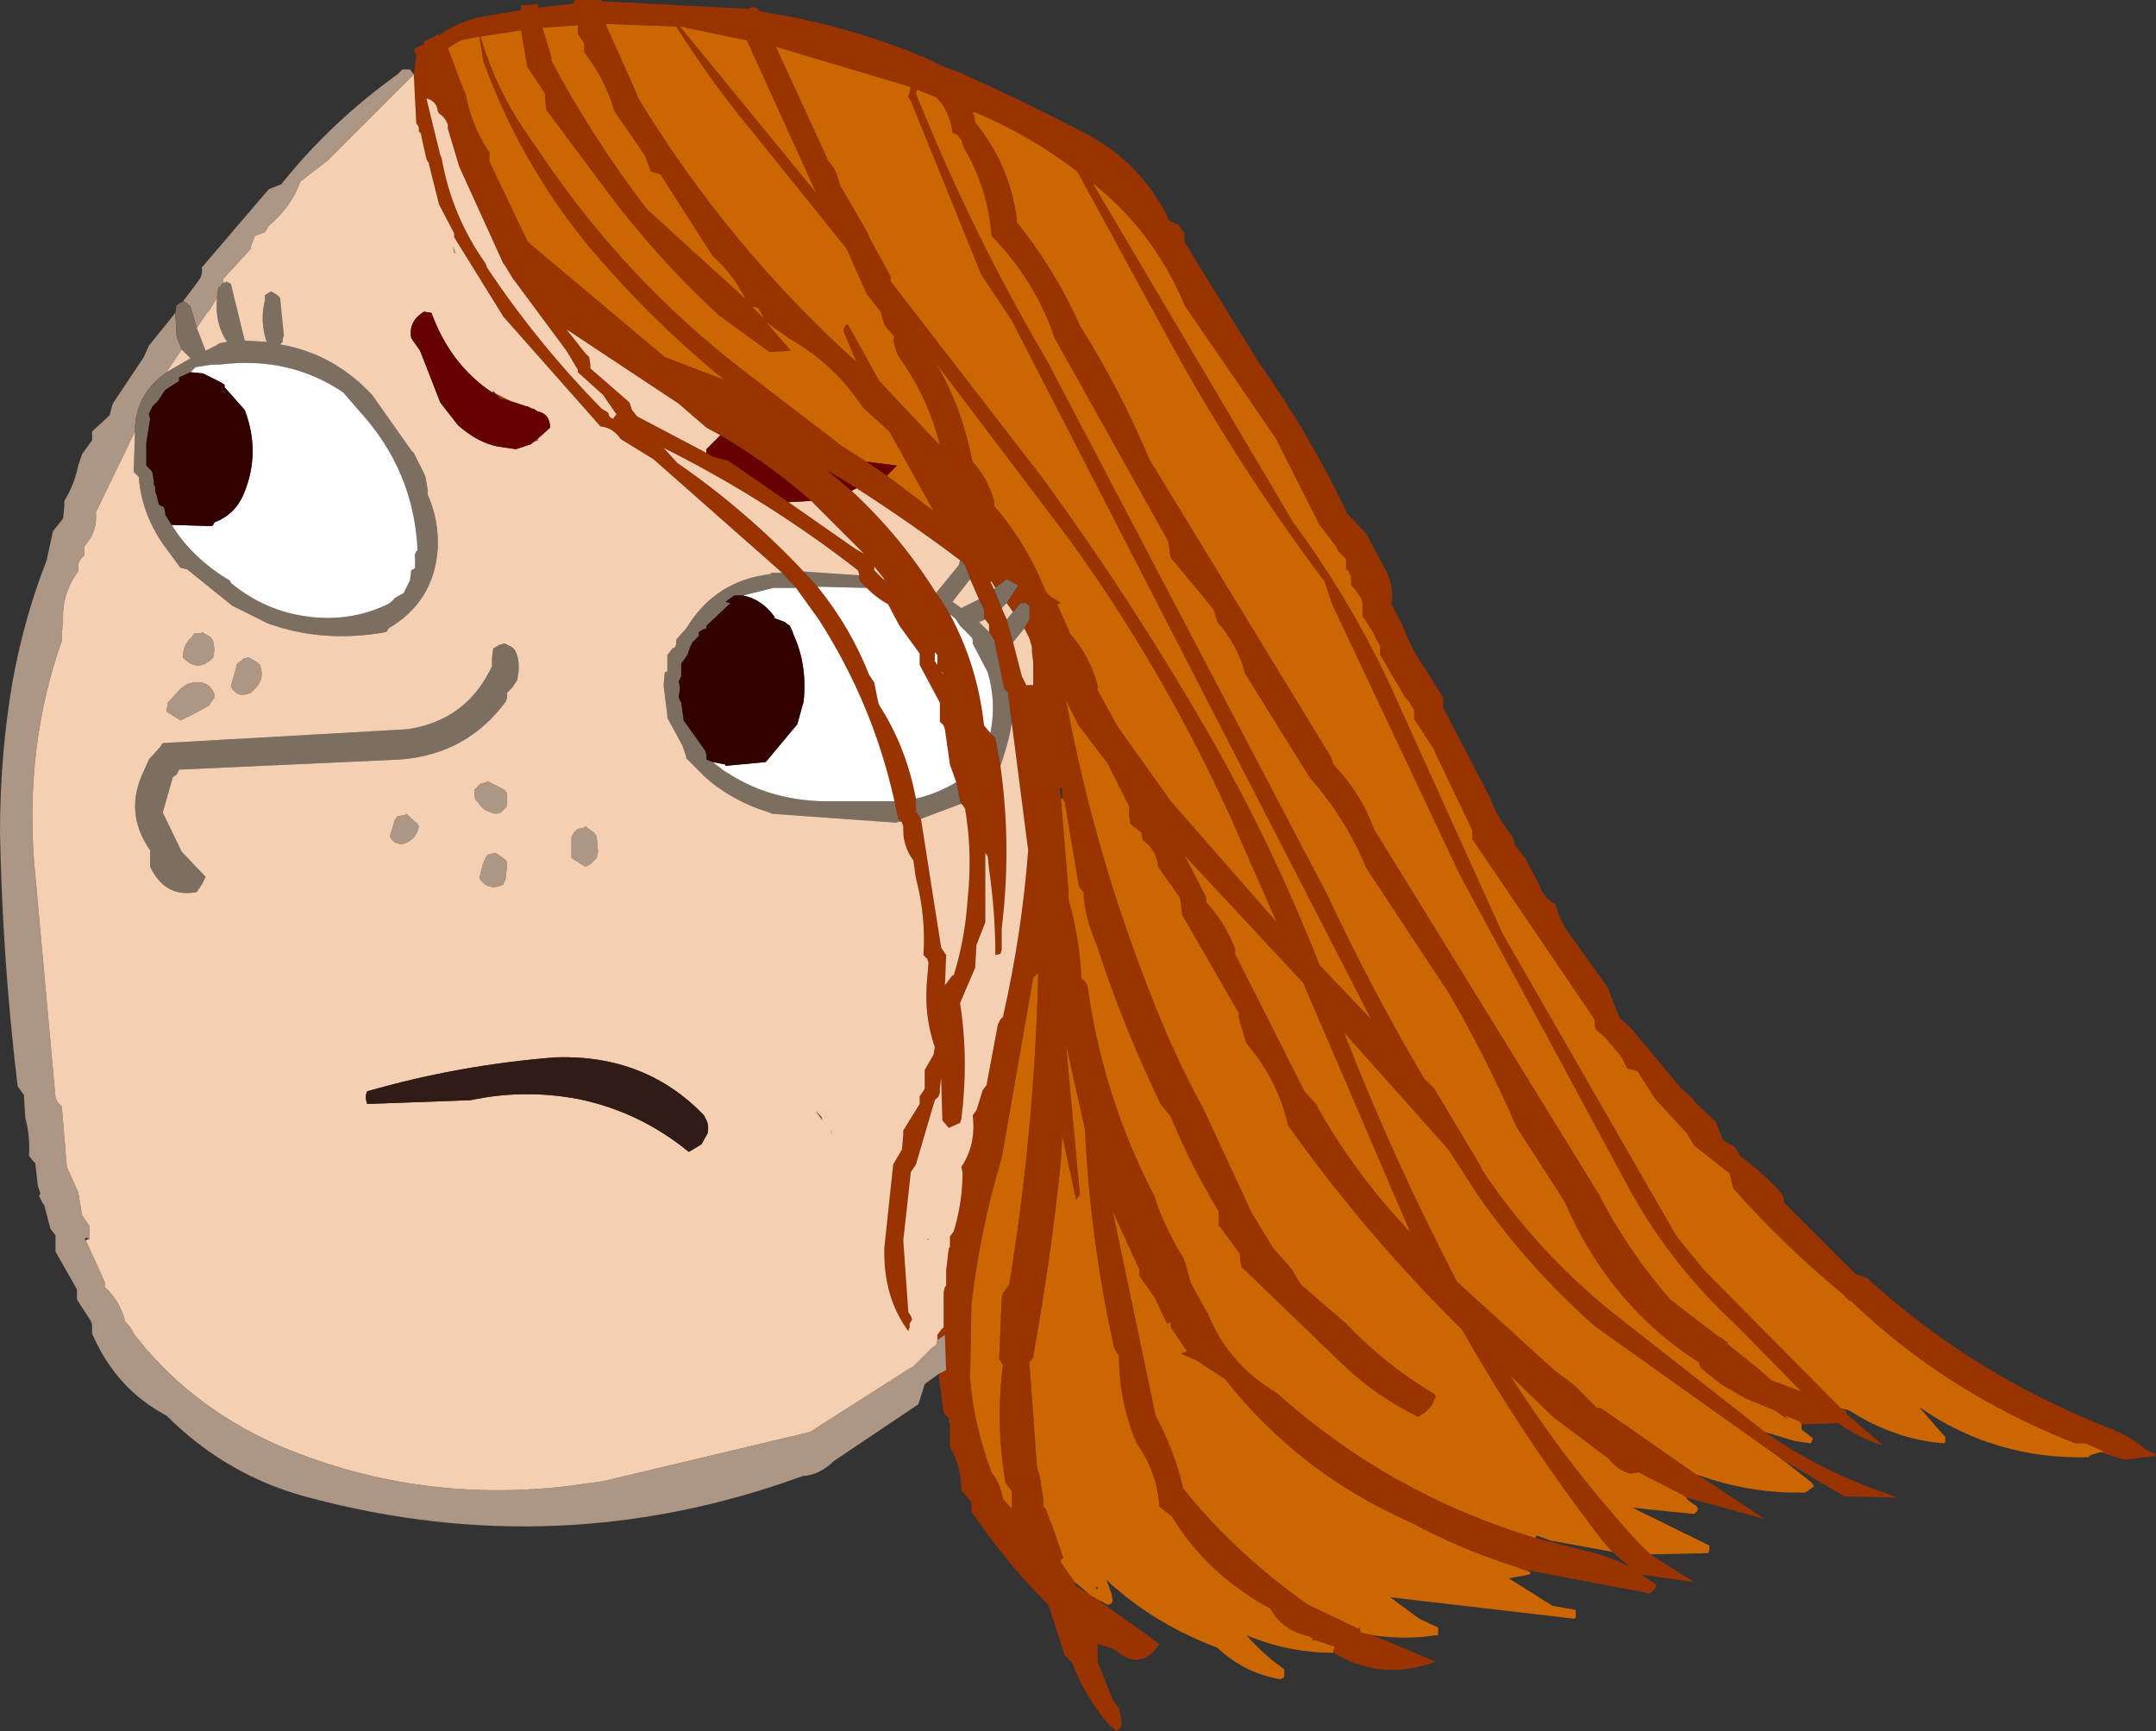
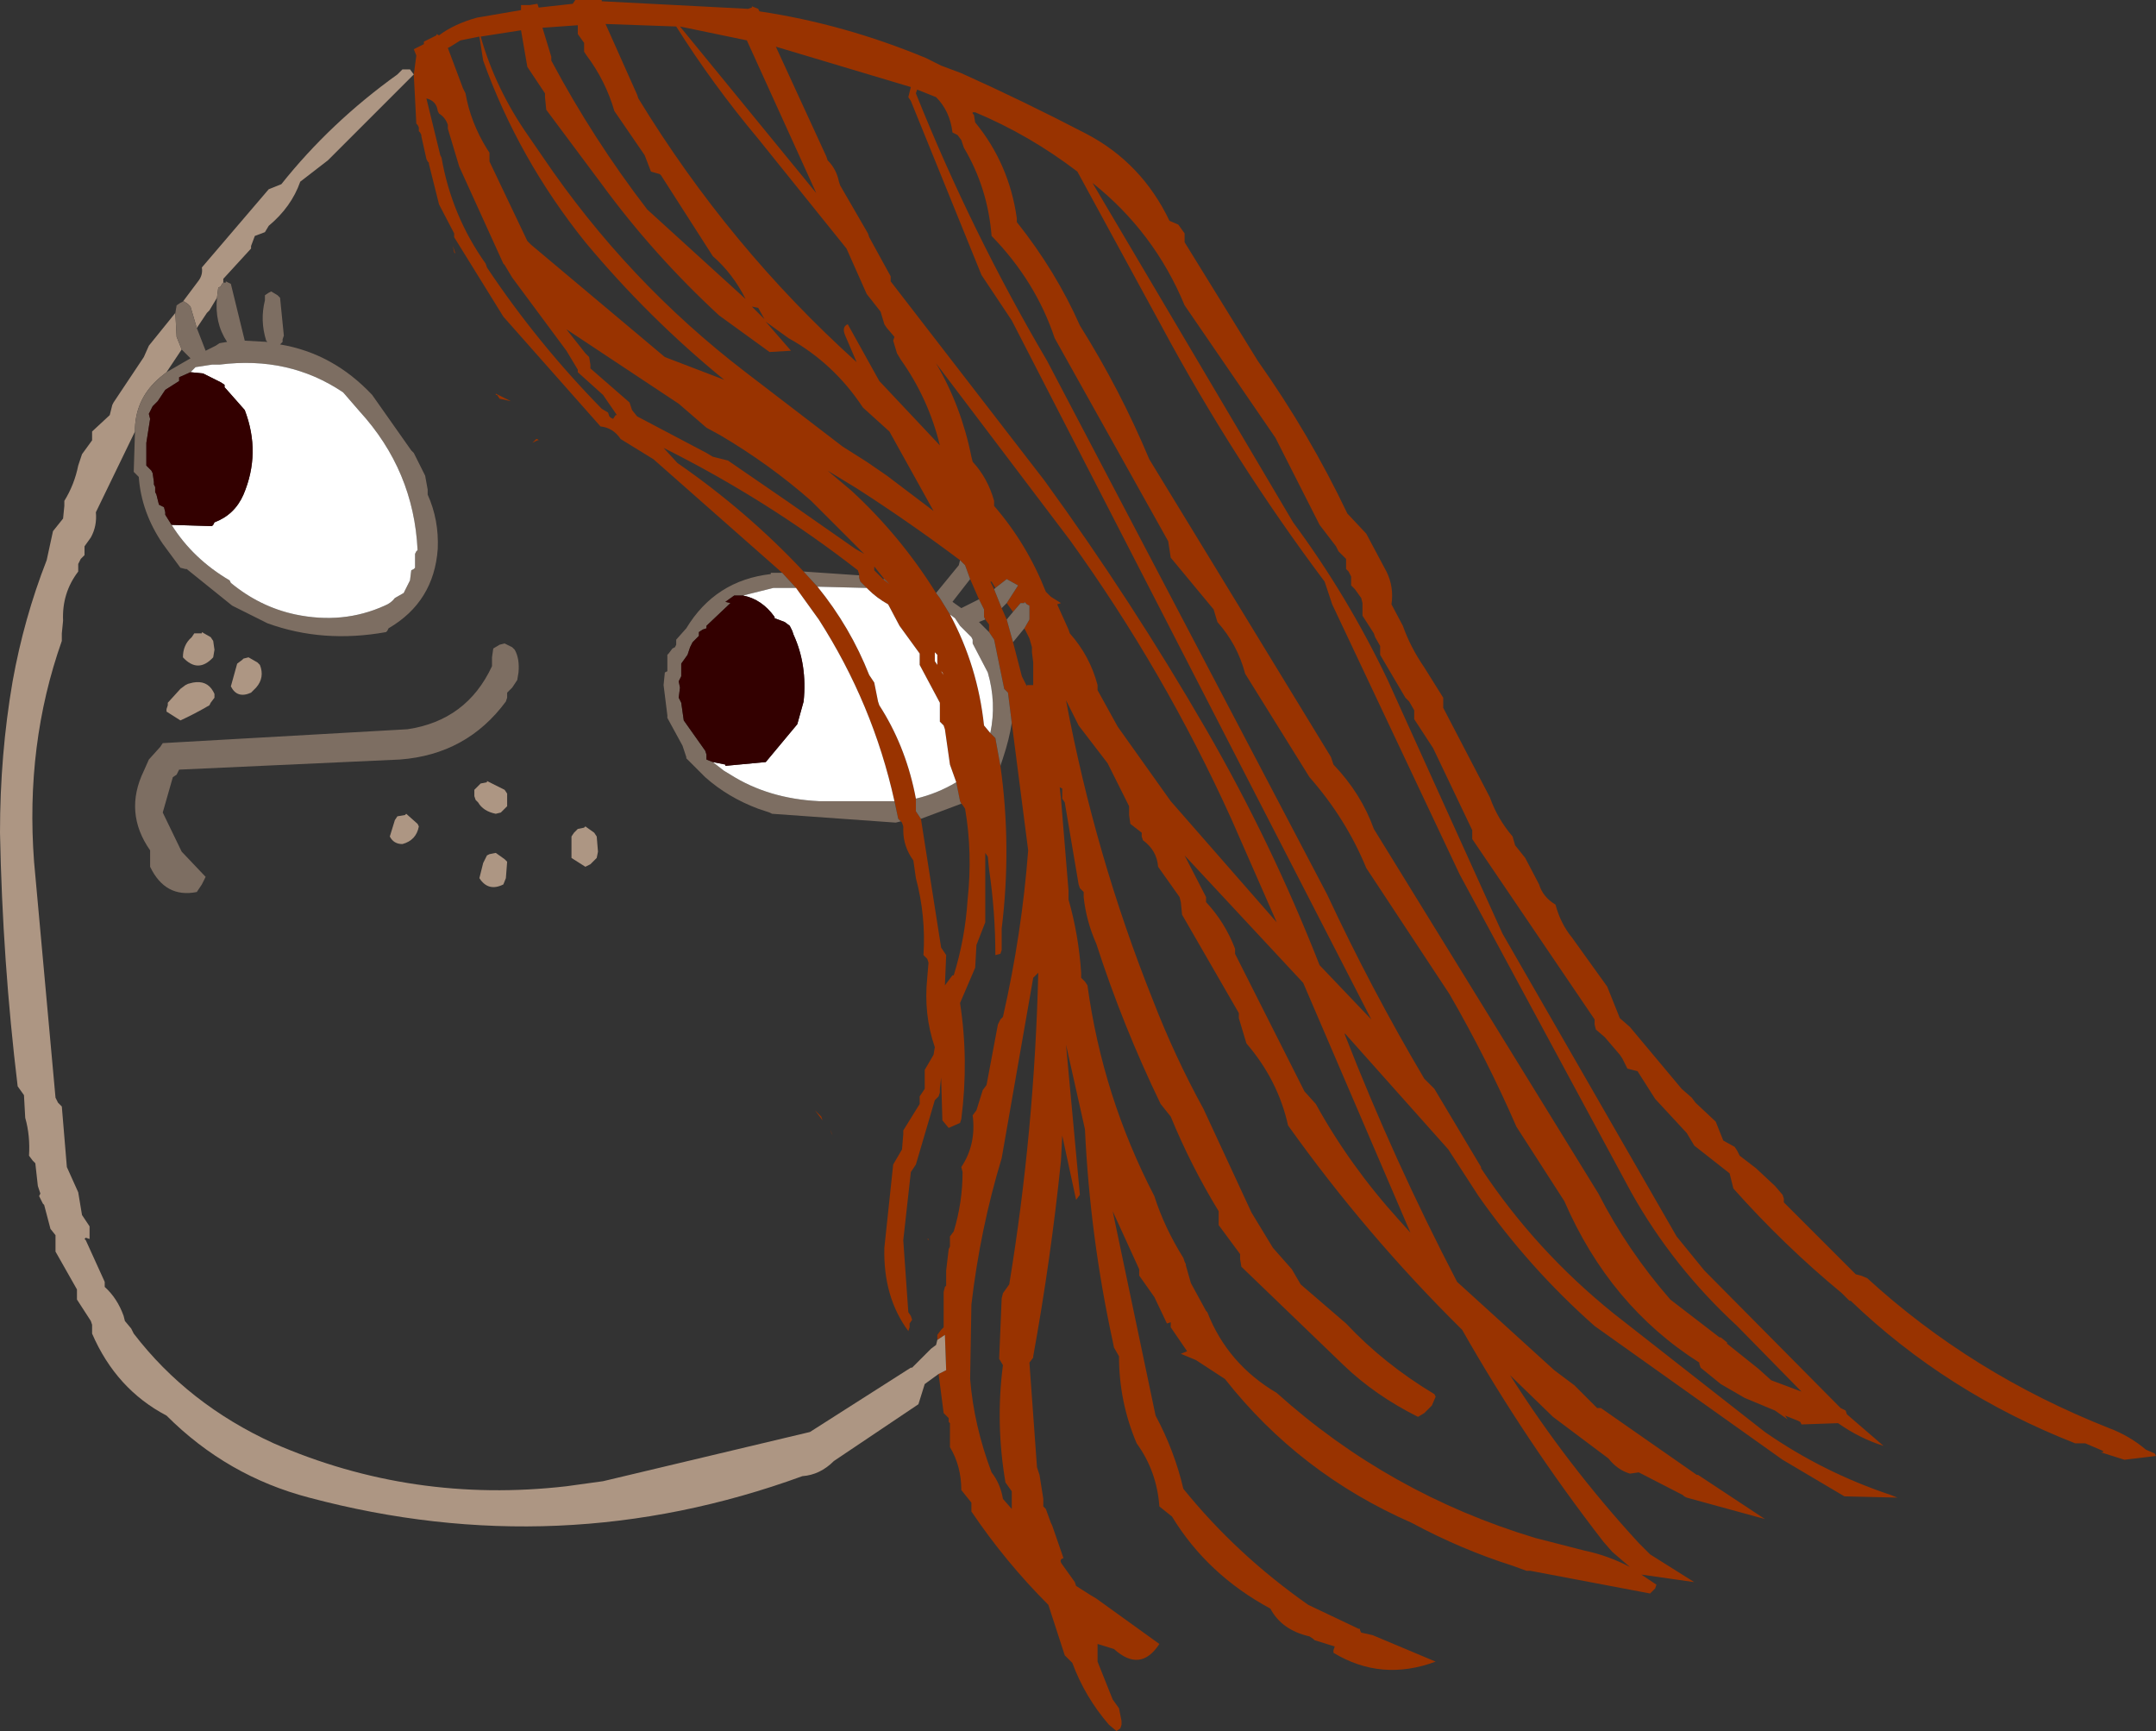
<svg xmlns="http://www.w3.org/2000/svg" height="68.6px" width="85.45px">
  <rect width="100%" height="100%" fill="#333333" stroke="none" />
  <g transform="matrix(1.0, 0.0, 0.0, 1.0, 42.7, 34.3)">
    <path d="M-26.3 -31.35 L-26.2 -32.1 -26.3 -32.35 -25.9 -32.55 -25.9 -32.65 -25.4 -32.9 -25.4 -32.95 -25.3 -32.9 Q-24.7 -33.35 -23.8 -33.6 L-22.05 -33.9 -22.05 -34.1 -21.7 -34.1 -21.4 -34.15 -21.35 -34.0 -20.0 -34.15 -19.9 -34.3 -18.85 -34.3 -18.85 -34.25 -13.05 -33.95 -12.9 -34.0 -12.9 -34.05 -12.65 -33.95 -12.6 -33.85 Q-9.25 -33.35 -6.0 -32.0 L-5.4 -31.7 -4.6 -31.4 Q-2.15 -30.3 0.35 -29.0 2.55 -27.85 3.65 -25.55 L4.0 -25.4 4.25 -25.05 4.25 -24.7 7.15 -20.0 Q9.2 -17.1 10.7 -13.95 L11.45 -13.15 12.25 -11.65 Q12.55 -11.05 12.45 -10.35 L12.9 -9.5 Q13.2 -8.65 13.75 -7.85 L14.5 -6.65 14.5 -6.25 16.35 -2.7 Q16.65 -1.85 17.25 -1.15 L17.35 -0.8 17.75 -0.3 18.3 0.75 Q18.45 1.25 18.95 1.55 19.15 2.3 19.6 2.85 L21.0 4.8 21.5 6.05 21.9 6.4 23.95 8.85 24.35 9.2 24.5 9.4 25.3 10.15 25.6 10.9 26.05 11.15 26.15 11.3 26.25 11.5 26.9 12.0 27.65 12.7 27.95 13.05 28.0 13.2 28.0 13.35 30.85 16.2 31.05 16.25 31.3 16.35 Q35.45 20.15 40.9 22.3 41.7 22.6 42.35 23.15 L42.7 23.3 42.75 23.4 41.5 23.55 40.55 23.25 40.65 23.25 40.65 23.2 39.95 22.9 39.55 22.9 Q34.45 20.9 30.65 17.25 L30.6 17.25 30.3 16.95 Q28.0 15.05 26.0 12.8 L25.85 12.2 24.45 11.1 24.15 10.6 22.9 9.25 22.2 8.15 21.8 8.05 21.6 7.65 21.5 7.5 20.9 6.8 20.55 6.5 20.5 6.3 20.5 6.1 15.65 -1.05 15.65 -1.4 14.1 -4.65 13.35 -5.8 13.35 -6.15 13.15 -6.5 13.0 -6.65 12.0 -8.35 12.0 -8.7 11.8 -9.05 11.75 -9.2 11.3 -9.9 11.3 -10.4 11.25 -10.6 11.0 -10.95 10.85 -11.1 10.85 -11.45 10.75 -11.65 10.65 -11.75 10.65 -12.15 10.35 -12.45 10.25 -12.65 9.6 -13.5 7.85 -16.95 4.25 -22.2 Q3.05 -25.1 0.6 -27.05 L8.55 -13.6 Q10.7 -10.7 12.3 -7.35 L16.85 2.7 23.75 14.7 24.85 16.05 30.25 21.5 30.45 21.6 30.5 21.75 31.95 23.0 Q31.0 22.7 30.15 22.1 L28.7 22.15 28.65 22.05 28.55 22.0 28.05 21.8 28.15 21.95 27.65 21.6 26.45 21.1 25.5 20.55 24.7 19.9 24.65 19.75 24.65 19.7 Q21.1 17.45 19.3 13.3 L17.4 10.35 Q16.25 7.7 14.75 5.1 L11.45 0.1 Q10.65 -1.85 9.2 -3.5 L6.65 -7.6 Q6.35 -8.75 5.55 -9.65 L5.4 -10.15 3.7 -12.2 3.6 -12.85 -0.9 -20.9 Q-1.65 -23.15 -3.4 -24.95 -3.55 -26.85 -4.5 -28.45 L-4.6 -28.75 -4.75 -28.95 -4.95 -29.05 Q-5.05 -29.9 -5.6 -30.45 L-6.35 -30.75 -6.4 -30.6 Q-4.2 -25.1 -1.2 -20.0 L9.9 1.15 Q11.65 4.9 13.75 8.45 L14.15 8.85 16.0 11.95 16.0 12.0 Q18.15 15.25 21.25 17.75 L27.25 22.45 Q29.55 24.05 32.25 24.95 L32.5 25.05 30.4 25.0 27.95 23.55 20.5 18.25 Q17.9 15.95 15.9 13.1 L14.7 11.25 10.6 6.65 10.6 6.7 Q12.55 11.7 15.05 16.5 L18.9 20.0 19.7 20.6 20.6 21.5 20.75 21.5 24.55 24.15 24.6 24.15 27.25 25.9 24.15 25.05 24.05 25.0 24.0 24.95 22.25 24.05 21.9 24.1 Q21.4 23.95 21.05 23.5 L18.85 21.85 17.15 20.2 Q19.4 23.75 22.25 26.85 L22.7 27.3 24.45 28.4 22.35 28.1 22.95 28.5 22.9 28.65 22.7 28.85 17.95 27.95 17.8 27.95 17.25 27.75 Q15.2 27.1 13.25 26.05 8.8 24.1 5.85 20.35 L4.7 19.6 4.1 19.35 4.35 19.25 3.7 18.3 3.7 18.1 3.55 18.15 3.05 17.1 2.45 16.25 2.45 16.0 1.4 13.7 3.1 21.8 Q3.85 23.2 4.2 24.7 6.3 27.3 9.15 29.3 L11.15 30.25 11.2 30.25 11.2 30.3 11.25 30.4 11.7 30.5 14.2 31.55 Q12.05 32.35 10.15 31.2 L10.15 31.1 10.2 30.95 9.4 30.7 9.35 30.65 9.2 30.55 Q8.1 30.3 7.65 29.45 5.15 28.1 3.75 25.8 L3.25 25.4 Q3.15 24.0 2.35 22.9 1.65 21.25 1.65 19.45 L1.45 19.1 1.4 18.85 Q0.5 14.7 0.3 10.45 L-0.45 7.1 0.1 13.05 -0.05 13.25 -0.6 10.7 -0.65 11.7 Q-1.05 15.6 -1.75 19.45 L-1.75 19.5 -1.9 19.7 -1.6 23.85 -1.5 24.15 -1.35 25.1 -1.35 25.4 -1.25 25.5 -1.05 26.05 -1.0 26.15 -0.55 27.45 Q-0.75 27.5 -0.6 27.7 L-0.1 28.4 -0.05 28.55 0.5 28.9 0.75 29.05 3.25 30.85 Q2.5 32.0 1.45 31.05 L0.8 30.85 0.8 31.55 1.4 33.05 1.65 33.4 1.75 33.9 1.75 34.05 1.7 34.2 1.55 34.3 1.25 34.05 Q0.3 32.95 -0.2 31.6 L-0.5 31.3 -1.15 29.3 Q-2.85 27.6 -4.2 25.6 L-4.2 25.25 -4.6 24.75 Q-4.6 23.8 -5.05 23.05 L-5.05 22.1 -5.1 22.05 -5.1 21.9 -5.3 21.7 -5.5 20.15 -5.2 20.0 -5.25 18.6 -5.55 18.8 -5.55 18.6 -5.4 18.4 -5.3 18.3 -5.3 16.9 -5.25 16.7 -5.2 16.65 -5.2 16.05 -5.1 15.2 -5.05 15.1 -5.05 14.7 -4.9 14.5 Q-4.55 13.35 -4.55 12.15 L-4.6 11.95 Q-4.0 11.05 -4.15 9.9 L-4.0 9.7 -3.75 8.9 -3.6 8.7 -3.15 6.3 -3.05 6.1 -2.95 6.0 Q-2.2 2.7 -1.95 -0.6 L-2.6 -5.65 -2.75 -6.85 -2.9 -7.0 -3.3 -8.95 -3.5 -9.25 -3.5 -9.55 -3.65 -9.75 -3.7 -9.85 -3.7 -10.15 -3.9 -10.55 -4.25 -11.35 -4.45 -11.9 -4.65 -12.1 Q-6.65 -13.6 -8.75 -14.95 L-9.9 -15.65 -8.95 -14.85 Q-7.0 -13.05 -5.6 -10.8 L-5.45 -10.6 -5.05 -9.95 Q-3.95 -7.9 -3.7 -5.55 L-3.45 -5.25 -3.25 -5.05 -3.05 -3.95 Q-2.6 -0.75 -3.0 2.5 L-3.0 3.35 -3.05 3.5 -3.25 3.55 Q-3.25 1.85 -3.5 0.15 L-3.55 -0.35 -3.65 -0.5 -3.65 2.25 -4.0 3.15 -4.05 4.05 -4.65 5.45 Q-4.3 7.7 -4.6 10.05 L-4.65 10.2 -5.1 10.4 -5.35 10.1 -5.4 8.4 -5.45 8.85 -5.45 9.0 -5.5 9.15 -5.65 9.3 -6.4 11.85 -6.6 12.15 -6.9 14.85 -6.7 17.7 -6.6 17.85 -6.55 18.0 -6.65 18.15 -6.65 18.3 -6.7 18.45 Q-7.7 17.1 -7.65 15.15 L-7.3 11.85 -6.95 11.25 -6.9 10.65 -6.9 10.5 -6.25 9.45 -6.25 9.15 -6.05 8.85 -6.05 8.1 -5.7 7.5 -5.65 7.2 Q-6.1 5.9 -5.95 4.45 L-5.9 3.85 -5.95 3.7 -6.1 3.55 Q-6.0 2.0 -6.4 0.5 L-6.5 -0.2 Q-6.9 -0.75 -6.9 -1.4 L-6.9 -1.55 -6.95 -1.7 -7.0 -1.75 -7.1 -1.85 -7.25 -2.55 Q-8.1 -6.4 -10.25 -9.75 L-11.15 -11.0 -11.7 -11.6 -16.8 -16.1 -18.1 -16.9 Q-18.4 -17.35 -18.9 -17.4 L-22.75 -21.75 -24.7 -24.9 -24.7 -25.05 -25.3 -26.2 -25.7 -27.8 -25.7 -27.85 -25.75 -27.9 -25.8 -28.0 -26.0 -28.9 -26.0 -28.95 -26.05 -29.05 -26.1 -29.1 -26.1 -29.25 -26.15 -29.35 -26.2 -29.4 -26.3 -31.35 M25.75 18.95 L27.0 19.95 27.5 20.4 28.7 20.85 26.15 18.25 Q23.6 15.9 21.95 12.95 L15.15 0.35 10.1 -10.35 9.8 -11.25 Q6.2 -16.05 3.35 -21.35 L0.0 -27.5 Q-1.9 -28.95 -4.05 -29.85 L-4.15 -29.85 -4.15 -29.8 -4.1 -29.75 -4.05 -29.45 Q-2.7 -27.8 -2.4 -25.65 L-2.4 -25.5 Q-0.85 -23.55 0.1 -21.4 1.7 -18.85 2.85 -16.1 L10.05 -4.3 10.15 -4.0 Q11.25 -2.85 11.75 -1.45 L20.65 13.0 Q21.8 15.25 23.5 17.2 L25.45 18.7 25.5 18.7 25.75 18.9 25.75 18.95 M0.8 -6.95 L1.6 -5.5 3.7 -2.55 7.9 2.25 6.1 -1.85 Q3.45 -7.7 -0.3 -12.9 L-5.6 -19.9 Q-4.6 -18.2 -4.2 -16.2 L-4.15 -16.0 Q-3.55 -15.35 -3.3 -14.45 L-3.3 -14.25 Q-2.0 -12.75 -1.25 -10.85 L-1.05 -10.65 -0.65 -10.4 -0.8 -10.35 -0.35 -9.35 -0.3 -9.2 Q0.5 -8.3 0.8 -7.15 L0.8 -6.95 M21.2 27.2 L20.85 26.8 Q17.75 22.8 15.25 18.4 11.45 14.65 8.35 10.3 7.95 8.5 6.7 7.05 L6.4 6.05 6.4 5.85 4.15 1.95 4.1 1.45 4.05 1.25 3.2 0.05 Q3.15 -0.6 2.6 -1.0 L2.55 -1.15 2.55 -1.3 2.1 -1.65 2.05 -2.0 2.05 -2.35 1.2 -4.05 0.05 -5.55 -0.45 -6.55 Q0.7 -0.4 3.0 5.35 3.85 7.55 5.0 9.65 L6.9 13.75 7.75 15.15 8.5 16.0 8.85 16.6 10.65 18.15 Q12.15 19.75 14.15 20.95 L14.2 21.05 14.05 21.4 13.75 21.7 13.5 21.85 Q11.8 21.0 10.55 19.8 L6.5 15.9 6.45 15.6 6.45 15.4 5.6 14.25 5.6 13.7 Q4.5 11.9 3.7 9.95 L3.3 9.45 Q1.8 6.35 0.75 3.1 0.35 2.2 0.25 1.25 L0.25 1.05 0.1 0.9 0.05 0.75 -0.5 -2.5 -0.6 -2.65 -0.6 -3.05 -0.7 -3.1 -0.65 -2.65 -0.35 1.0 -0.35 1.35 Q0.05 2.75 0.15 4.25 L0.15 4.45 0.3 4.6 0.4 4.75 Q1.0 9.15 3.05 13.1 3.45 14.35 4.2 15.55 L4.25 15.7 4.3 15.8 4.3 15.85 4.5 16.55 5.1 17.65 5.15 17.7 Q5.95 19.75 7.9 20.9 12.35 24.9 18.15 26.65 L20.1 27.15 Q21.05 27.35 21.9 27.8 L21.2 27.2 M-19.55 -32.6 L-19.8 -32.95 -19.8 -33.3 -21.2 -33.2 -20.85 -32.05 -20.85 -31.9 Q-19.2 -28.8 -17.05 -26.0 L-13.15 -22.45 Q-13.65 -23.45 -14.45 -24.15 L-16.5 -27.35 -16.55 -27.4 -16.9 -27.5 -17.15 -28.15 -18.35 -29.9 Q-18.7 -31.1 -19.45 -32.1 L-19.55 -32.25 -19.55 -32.6 M-18.7 -33.35 L-17.45 -30.55 -17.4 -30.4 Q-13.8 -24.5 -8.75 -19.95 L-9.2 -21.0 Q-9.35 -21.35 -9.1 -21.45 L-7.85 -19.2 -5.45 -16.65 Q-5.9 -18.5 -7.0 -20.05 L-7.15 -20.3 -7.3 -20.8 -7.25 -20.95 -7.55 -21.3 -7.65 -21.45 -7.8 -21.95 -8.35 -22.65 -9.15 -24.45 -12.65 -28.8 Q-14.45 -30.95 -15.9 -33.25 L-18.7 -33.35 M-15.75 -33.25 L-10.35 -26.65 -13.1 -32.7 -15.75 -33.25 M-6.6 -30.85 L-11.95 -32.45 -9.95 -28.1 -9.9 -27.95 Q-9.55 -27.6 -9.45 -27.1 L-9.4 -26.95 -8.3 -25.05 -8.25 -24.9 -7.4 -23.35 -7.4 -23.15 -1.3 -15.25 Q2.15 -10.5 5.1 -5.4 7.7 -0.9 9.6 3.95 L11.65 6.1 -2.6 -21.6 -3.8 -23.4 -6.6 -30.3 -6.7 -30.45 -6.6 -30.85 M-24.95 -32.4 L-24.35 -30.8 -24.25 -30.6 Q-24.05 -29.45 -23.4 -28.4 L-23.3 -28.25 -23.3 -27.9 -21.8 -24.75 -21.65 -24.6 -16.35 -20.15 -14.0 -19.25 Q-17.0 -21.7 -19.5 -24.7 -22.15 -28.0 -23.55 -31.9 L-23.7 -32.85 -24.45 -32.7 -24.85 -32.45 -24.95 -32.4 M-7.55 -15.45 L-5.7 -14.05 -7.45 -17.2 -8.5 -18.15 Q-9.65 -19.9 -11.45 -20.9 L-12.35 -21.55 -11.35 -20.4 -12.2 -20.35 -14.2 -21.8 Q-16.8 -24.2 -18.85 -27.0 L-21.05 -29.95 -21.1 -30.45 -21.1 -30.6 -21.8 -31.65 -22.05 -33.1 -23.65 -32.85 Q-23.05 -30.75 -21.75 -28.9 L-21.2 -28.1 Q-17.85 -23.15 -13.15 -19.55 L-9.3 -16.6 -8.35 -16.0 -7.55 -15.45 M-25.35 -29.9 Q-25.4 -30.3 -25.8 -30.4 L-25.25 -28.15 -25.2 -28.05 Q-24.8 -25.75 -23.45 -23.85 L-23.4 -23.7 Q-21.4 -20.7 -18.85 -18.1 L-18.6 -17.95 -18.55 -17.8 -18.5 -17.75 -18.4 -17.7 -18.3 -17.85 -18.25 -17.85 -18.8 -18.65 -19.8 -19.55 -19.8 -19.65 -20.25 -20.4 -22.4 -23.3 -22.7 -23.8 -22.75 -23.85 -24.5 -27.7 -24.95 -29.2 -24.95 -29.35 Q-25.05 -29.65 -25.3 -29.8 L-25.35 -29.9 M-24.7 -24.3 L-24.75 -24.55 -24.65 -24.25 -24.7 -24.3 M-23.05 -18.65 L-23.05 -18.7 -22.45 -18.4 -22.9 -18.5 -23.0 -18.65 -23.05 -18.65 M-21.4 -16.9 L-21.35 -16.85 -21.4 -16.85 -21.6 -16.75 -21.45 -16.9 -21.4 -16.9 M-12.65 -22.1 L-12.9 -22.15 -12.4 -21.65 -12.65 -22.1 M-14.15 -17.05 L-14.7 -17.35 -15.8 -18.3 -20.25 -21.25 -19.5 -20.3 -19.35 -20.15 -19.3 -19.85 -19.3 -19.7 -17.75 -18.35 -17.65 -18.05 -17.45 -17.8 -14.7 -16.35 -14.45 -16.2 -13.85 -16.05 -11.45 -14.4 -8.8 -12.55 -8.45 -12.35 -10.55 -14.45 Q-12.2 -15.9 -14.15 -17.05 M-8.65 -11.5 L-8.65 -11.55 -8.7 -11.7 Q-12.3 -14.5 -16.4 -16.55 L-15.85 -15.95 Q-13.1 -14.05 -10.85 -11.65 L-10.3 -11.05 Q-9.0 -9.45 -8.25 -7.55 L-8.05 -7.25 -7.9 -6.5 -7.85 -6.35 Q-6.85 -4.8 -6.45 -2.9 L-6.4 -2.65 -6.4 -2.15 -6.2 -1.85 -5.4 3.25 -5.2 3.55 -5.25 4.75 -4.95 4.35 -4.9 4.35 Q-4.45 2.9 -4.35 1.35 -4.15 -0.5 -4.45 -2.25 L-4.55 -2.4 -4.6 -2.45 -4.65 -2.55 -4.8 -3.3 -5.05 -4.0 -5.25 -5.4 -5.3 -5.55 -5.45 -5.7 -5.45 -6.45 -6.25 -7.95 -6.25 -8.4 -7.05 -9.5 -7.5 -10.35 Q-7.95 -10.6 -8.3 -10.95 L-8.35 -11.0 -8.6 -11.25 -8.65 -11.4 -8.65 -11.5 M-2.1 -9.4 L-1.9 -9.75 -1.9 -10.3 -2.0 -10.35 -2.1 -10.45 -2.1 -10.4 -2.25 -10.4 -2.55 -10.05 -2.8 -10.4 -2.35 -11.1 -2.8 -11.35 -3.25 -11.0 -3.4 -11.25 -3.45 -11.25 -3.3 -10.95 -3.0 -10.2 -2.8 -9.75 -2.55 -8.85 -2.2 -7.5 -2.0 -7.1 -2.0 -7.15 -1.75 -7.15 -1.75 -8.05 -1.8 -8.45 -1.8 -8.65 -1.9 -9.0 -2.1 -9.4 M-7.65 -11.35 L-8.05 -11.85 -8.05 -11.7 -7.7 -11.35 -7.45 -11.15 -7.65 -11.35 M-5.55 -8.35 L-5.65 -8.45 -5.65 -8.1 -5.55 -7.95 -5.55 -8.35 M-5.4 -7.7 L-5.3 -7.55 -5.35 -7.65 -5.4 -7.7 M-1.75 4.45 L-3.0 11.6 Q-3.85 14.4 -4.2 17.4 L-4.25 20.35 Q-4.1 22.2 -3.4 24.05 -3.05 24.5 -2.95 25.1 L-2.6 25.5 -2.6 24.8 -2.85 24.45 Q-3.25 22.1 -2.95 19.8 L-3.1 19.55 -3.0 17.15 -2.95 16.95 -2.7 16.6 Q-1.7 10.5 -1.55 4.25 L-1.75 4.45 M-9.7 10.7 L-9.75 10.6 -9.8 10.45 -9.7 10.7 M-5.95 14.8 L-5.9 14.8 -5.9 14.85 -5.95 14.8 M-10.4 9.7 L-10.15 9.95 -10.1 10.1 -10.4 9.7 M6.25 3.5 L9.0 8.95 9.45 9.45 Q10.8 11.9 12.75 14.05 L13.2 14.55 8.95 4.65 4.25 -0.4 5.1 1.25 5.1 1.45 Q5.85 2.25 6.25 3.3 L6.25 3.5" fill="#993300" fill-rule="evenodd" stroke="none" />
-     <path d="M40.55 23.25 L40.2 23.35 40.1 23.4 40.1 23.45 Q36.35 23.55 33.35 21.45 L34.4 22.65 34.4 22.85 34.35 22.9 Q32.4 22.75 30.6 21.6 L30.25 21.5 24.85 16.05 23.75 14.7 16.85 2.7 12.3 -7.35 Q10.7 -10.7 8.55 -13.6 L0.6 -27.05 Q3.05 -25.1 4.25 -22.2 L7.85 -16.95 9.6 -13.5 10.25 -12.65 10.35 -12.45 10.65 -12.15 10.65 -11.75 10.75 -11.65 10.85 -11.45 10.85 -11.1 11.0 -10.95 11.25 -10.6 11.3 -10.4 11.3 -9.9 11.75 -9.2 11.8 -9.05 12.0 -8.7 12.0 -8.35 13.0 -6.65 13.15 -6.5 13.35 -6.15 13.35 -5.8 14.1 -4.65 15.65 -1.4 15.65 -1.05 20.5 6.1 20.5 6.3 20.55 6.5 20.9 6.8 21.5 7.5 21.6 7.65 21.8 8.05 22.2 8.15 22.9 9.25 24.15 10.6 24.45 11.1 25.85 12.2 26.0 12.8 Q28.0 15.05 30.3 16.95 L30.6 17.25 30.65 17.25 Q34.45 20.9 39.55 22.9 L39.95 22.9 40.65 23.2 40.65 23.25 40.55 23.25 M28.7 22.15 L28.7 22.35 29.15 22.7 29.1 22.85 29.05 22.9 28.4 22.8 27.25 22.45 21.25 17.75 Q18.15 15.25 16.0 12.0 L16.0 11.95 14.15 8.85 13.75 8.45 Q11.65 4.9 9.9 1.15 L-1.2 -20.0 Q-4.2 -25.1 -6.4 -30.6 L-6.35 -30.75 -5.6 -30.45 Q-5.05 -29.9 -4.95 -29.05 L-4.75 -28.95 -4.6 -28.75 -4.5 -28.45 Q-3.55 -26.85 -3.4 -24.95 -1.65 -23.15 -0.9 -20.9 L3.6 -12.85 3.7 -12.2 5.4 -10.15 5.55 -9.65 Q6.35 -8.75 6.65 -7.6 L9.2 -3.5 Q10.65 -1.85 11.45 0.1 L14.75 5.1 Q16.25 7.7 17.4 10.35 L19.3 13.3 Q21.1 17.45 24.65 19.7 L24.65 19.75 24.7 19.9 25.5 20.55 26.45 21.1 27.65 21.6 28.15 21.95 28.05 21.8 28.55 22.0 28.65 22.05 28.7 22.15 M27.95 23.55 L29.1 24.45 29.2 24.6 28.85 24.85 Q26.65 24.9 24.6 24.15 L24.55 24.15 20.75 21.5 20.6 21.5 19.7 20.6 18.9 20.0 15.05 16.5 Q12.55 11.7 10.6 6.7 L10.6 6.65 14.7 11.25 15.9 13.1 Q17.9 15.95 20.5 18.25 L27.95 23.55 M24.15 25.05 L24.15 25.1 24.2 25.15 24.55 25.4 24.6 25.5 24.55 25.6 24.45 25.7 22.0 25.45 25.05 26.95 25.05 27.15 25.0 27.25 22.7 27.3 22.25 26.85 Q19.4 23.75 17.15 20.2 L18.85 21.85 21.05 23.5 Q21.4 23.95 21.9 24.1 L22.25 24.05 24.0 24.95 24.05 25.0 24.15 25.05 M17.8 27.95 L17.95 28.0 17.95 28.05 17.9 28.1 17.1 28.25 18.85 29.35 18.9 29.35 19.75 29.5 19.75 29.8 19.7 29.85 12.4 29.0 13.55 29.85 14.3 30.2 14.3 30.5 14.25 30.5 Q12.95 30.7 11.7 30.5 L11.25 30.4 11.2 30.3 11.2 30.25 11.2 30.2 11.15 30.25 9.15 29.3 Q6.3 27.3 4.2 24.7 3.85 23.2 3.1 21.8 L1.4 13.7 2.45 16.0 2.45 16.25 3.05 17.1 3.55 18.15 3.7 18.1 3.7 18.3 4.35 19.25 4.1 19.35 4.7 19.6 5.85 20.35 Q8.8 24.1 13.25 26.05 15.2 27.1 17.25 27.75 L17.8 27.95 M10.15 31.2 Q8.35 31.2 6.7 30.5 7.4 31.3 8.2 31.85 L8.2 32.15 8.15 32.2 8.05 32.25 Q6.6 32.0 5.55 31.0 3.55 30.25 1.95 29.0 L1.35 28.5 1.15 28.3 1.35 28.85 1.4 29.15 1.35 29.25 1.2 29.3 0.75 29.05 0.5 28.9 -0.1 28.4 -0.6 27.7 Q-0.75 27.5 -0.55 27.45 L-1.0 26.15 -1.05 26.05 -1.25 25.5 -1.35 25.4 -1.35 25.1 -1.5 24.15 -1.6 23.85 -1.9 19.7 -1.75 19.5 -1.75 19.45 Q-1.05 15.6 -0.65 11.7 L-0.6 10.7 -0.05 13.25 0.1 13.05 -0.45 7.1 0.3 10.45 Q0.5 14.7 1.4 18.85 L1.45 19.1 1.65 19.45 Q1.65 21.25 2.35 22.9 3.15 24.0 3.25 25.4 L3.75 25.8 Q5.15 28.1 7.65 29.45 8.1 30.3 9.2 30.55 L9.35 30.65 9.3 30.7 9.4 30.7 10.2 30.95 10.15 31.1 10.15 31.2 M25.75 18.9 L25.5 18.7 25.45 18.7 23.5 17.2 Q21.8 15.25 20.65 13.0 L11.75 -1.45 Q11.25 -2.85 10.15 -4.0 L10.05 -4.3 2.85 -16.1 Q1.7 -18.85 0.1 -21.4 -0.85 -23.55 -2.4 -25.5 L-2.4 -25.65 Q-2.7 -27.8 -4.05 -29.45 L-4.1 -29.75 -4.15 -29.8 -4.15 -29.85 -4.05 -29.85 Q-1.9 -28.95 0.0 -27.5 L3.35 -21.35 Q6.2 -16.05 9.8 -11.25 L10.1 -10.35 15.15 0.35 21.95 12.95 Q23.6 15.9 26.15 18.25 L28.7 20.85 27.5 20.4 27.0 19.95 25.75 18.95 25.8 18.85 25.75 18.9 M-0.6 -2.65 L-0.5 -2.5 0.05 0.75 0.1 0.9 0.25 1.05 0.25 1.25 Q0.35 2.2 0.75 3.1 1.8 6.35 3.3 9.45 L3.7 9.95 Q4.5 11.9 5.6 13.7 L5.6 14.25 6.45 15.4 6.45 15.6 6.5 15.9 10.55 19.8 Q11.8 21.0 13.5 21.85 L13.75 21.7 14.05 21.4 14.2 21.05 14.15 20.95 Q12.15 19.75 10.65 18.15 L8.85 16.6 8.5 16.0 7.75 15.15 6.9 13.75 5.0 9.65 Q3.85 7.55 3.0 5.35 0.7 -0.4 -0.45 -6.55 L0.05 -5.55 1.2 -4.05 2.05 -2.35 2.05 -2.0 2.1 -1.65 2.55 -1.3 2.55 -1.15 2.6 -1.0 Q3.15 -0.6 3.2 0.05 L4.05 1.25 4.1 1.45 4.15 1.95 6.4 5.85 6.4 6.05 6.7 7.05 Q7.95 8.5 8.35 10.3 11.45 14.65 15.25 18.4 17.75 22.8 20.85 26.8 L21.2 27.2 18.75 26.75 18.2 26.55 18.15 26.65 Q12.35 24.9 7.9 20.9 5.95 19.75 5.15 17.7 L5.1 17.65 4.5 16.55 4.3 15.85 4.3 15.8 4.25 15.7 4.2 15.55 Q3.45 14.35 3.05 13.1 1.0 9.15 0.4 4.75 L0.3 4.6 0.15 4.45 0.15 4.25 Q0.05 2.75 -0.35 1.35 L-0.35 1.0 -0.65 -2.65 -0.6 -2.65 M0.8 -6.95 L0.8 -7.15 Q0.5 -8.3 -0.3 -9.2 L-0.35 -9.35 -0.8 -10.35 -0.65 -10.4 -1.05 -10.65 -1.25 -10.85 Q-2.0 -12.75 -3.3 -14.25 L-3.3 -14.45 Q-3.55 -15.35 -4.15 -16.0 L-4.2 -16.2 Q-4.6 -18.2 -5.6 -19.9 L-0.3 -12.9 Q3.45 -7.7 6.1 -1.85 L7.9 2.25 3.7 -2.55 1.6 -5.5 0.8 -6.95 M-19.55 -32.6 L-19.55 -32.25 -19.45 -32.1 Q-18.7 -31.1 -18.35 -29.9 L-17.15 -28.15 -16.9 -27.5 -16.55 -27.4 -16.5 -27.35 -14.45 -24.15 Q-13.65 -23.45 -13.15 -22.45 L-17.05 -26.0 Q-19.2 -28.8 -20.85 -31.9 L-20.85 -32.05 -21.2 -33.2 -19.8 -33.3 -19.8 -32.95 -19.55 -32.6 M-6.6 -30.85 L-6.7 -30.45 -6.6 -30.3 -3.8 -23.4 -2.6 -21.6 11.65 6.1 9.6 3.95 Q7.7 -0.9 5.1 -5.4 2.15 -10.5 -1.3 -15.25 L-7.4 -23.15 -7.4 -23.35 -8.25 -24.9 -8.3 -25.05 -9.4 -26.95 -9.45 -27.1 Q-9.55 -27.6 -9.9 -27.95 L-9.95 -28.1 -11.95 -32.45 -6.6 -30.85 M-15.75 -33.25 L-13.1 -32.7 -10.35 -26.65 -15.75 -33.25 M-18.7 -33.35 L-15.9 -33.25 Q-14.45 -30.95 -12.65 -28.8 L-9.15 -24.45 -8.35 -22.65 -7.8 -21.95 -7.65 -21.45 -7.55 -21.3 -7.25 -20.95 -7.3 -20.8 -7.15 -20.3 -7.0 -20.05 Q-5.9 -18.5 -5.45 -16.65 L-7.85 -19.2 -9.1 -21.45 Q-9.35 -21.35 -9.2 -21.0 L-8.75 -19.95 Q-13.8 -24.5 -17.4 -30.4 L-17.45 -30.55 -18.7 -33.35 M-8.35 -16.0 L-9.3 -16.6 -13.15 -19.55 Q-17.85 -23.15 -21.2 -28.1 L-21.75 -28.9 Q-23.05 -30.75 -23.65 -32.85 L-22.05 -33.1 -21.8 -31.65 -21.1 -30.6 -21.1 -30.45 -21.05 -29.95 -18.85 -27.0 Q-16.8 -24.2 -14.2 -21.8 L-12.2 -20.35 -11.35 -20.4 -12.35 -21.55 -11.45 -20.9 Q-9.65 -19.9 -8.5 -18.15 L-7.45 -17.2 -5.7 -14.05 -7.55 -15.45 -7.15 -15.85 -8.35 -16.0 M-24.95 -32.4 L-24.85 -32.45 -24.45 -32.7 -23.7 -32.85 -23.55 -31.9 Q-22.15 -28.0 -19.5 -24.7 -17.0 -21.7 -14.0 -19.25 L-16.35 -20.15 -21.65 -24.6 -21.8 -24.75 -23.3 -27.9 -23.3 -28.25 -23.4 -28.4 Q-24.05 -29.45 -24.25 -30.6 L-24.35 -30.8 -24.95 -32.4 M-12.65 -22.1 L-12.4 -21.65 -12.9 -22.15 -12.65 -22.1 M-1.75 4.45 L-1.55 4.25 Q-1.7 10.5 -2.7 16.6 L-2.95 16.95 -3.0 17.15 -3.1 19.55 -2.95 19.8 Q-3.25 22.1 -2.85 24.45 L-2.6 24.8 -2.6 25.5 -2.95 25.1 Q-3.05 24.5 -3.4 24.05 -4.1 22.2 -4.25 20.35 L-4.2 17.4 Q-3.85 14.4 -3.0 11.6 L-1.75 4.45 M6.25 3.5 L6.25 3.3 Q5.85 2.25 5.1 1.45 L5.1 1.25 4.25 -0.4 8.95 4.65 13.2 14.55 12.75 14.05 Q10.8 11.9 9.45 9.45 L9.0 8.95 6.25 3.5 M0.8 28.6 L0.7 28.6 0.8 28.7 0.8 28.6" fill="#cc6600" fill-rule="evenodd" stroke="none" />
    <path d="M-5.5 20.15 L-6.05 20.55 -6.3 21.35 -9.65 23.6 Q-10.2 24.15 -10.9 24.2 -20.5 27.7 -30.45 25.05 -33.7 24.2 -36.1 21.8 -38.1 20.75 -39.05 18.55 L-39.05 18.2 -39.1 18.05 -39.65 17.2 -39.65 16.8 -40.5 15.3 -40.5 14.65 -40.7 14.4 -40.95 13.45 -41.0 13.4 -41.15 13.1 -41.1 13.0 -41.2 12.7 -41.3 11.8 -41.4 11.7 -41.55 11.5 Q-41.5 10.7 -41.7 10.0 L-41.75 9.1 -42.0 8.75 Q-42.6 3.8 -42.7 -1.3 -42.7 -4.4 -42.2 -7.3 -41.75 -9.8 -40.85 -12.1 L-40.6 -13.25 -40.2 -13.75 -40.15 -14.25 -40.15 -14.45 Q-39.75 -15.1 -39.6 -15.85 L-39.45 -16.3 -39.05 -16.85 -39.05 -17.2 -38.35 -17.85 -38.25 -18.25 -38.2 -18.35 -37.0 -20.15 -36.8 -20.6 -35.75 -21.9 -35.7 -20.95 -35.5 -20.45 -36.1 -19.55 -36.35 -19.35 Q-37.3 -18.55 -37.35 -17.35 L-37.35 -17.2 -38.9 -14.0 Q-38.85 -13.45 -39.1 -13.0 L-39.35 -12.65 -39.35 -12.3 -39.5 -12.15 -39.6 -11.95 -39.6 -11.65 Q-40.25 -10.8 -40.2 -9.7 L-40.25 -9.2 -40.25 -8.9 Q-41.7 -4.8 -41.35 -0.15 L-40.5 9.2 -40.4 9.4 -40.25 9.55 -40.05 11.95 -39.6 12.95 -39.45 13.85 -39.15 14.3 -39.15 14.8 -39.3 14.75 -39.35 14.8 -39.3 14.85 -38.55 16.5 -38.55 16.7 Q-38.05 17.15 -37.8 17.85 L-37.75 18.05 -37.5 18.35 -37.4 18.55 Q-35.25 21.35 -31.85 22.9 -26.35 25.3 -20.25 24.6 L-18.8 24.4 -10.6 22.45 -6.6 19.9 -6.55 19.9 -5.8 19.15 -5.6 19.0 -5.55 18.8 -5.25 18.6 -5.2 20.0 -5.5 20.15 M-35.45 -22.35 L-34.85 -23.15 Q-34.65 -23.4 -34.7 -23.7 L-32.05 -26.8 -31.55 -27.0 Q-29.6 -29.45 -26.95 -31.35 L-26.75 -31.55 -26.45 -31.55 -26.3 -31.35 -29.7 -27.95 -30.8 -27.1 Q-31.15 -26.1 -32.05 -25.35 L-32.2 -25.1 -32.6 -24.95 -32.75 -24.55 -32.75 -24.45 -33.85 -23.25 -33.85 -23.1 -33.9 -23.05 -33.95 -22.95 -34.05 -22.9 -34.1 -22.5 -34.4 -22.0 -34.5 -21.9 -34.9 -21.3 -35.15 -22.15 -35.25 -22.25 -35.4 -22.35 -35.45 -22.35 M-33.1 -8.15 L-33.05 -8.2 -32.85 -8.25 -32.5 -8.05 -32.4 -7.95 Q-32.2 -7.45 -32.55 -7.05 L-32.75 -6.85 Q-33.3 -6.6 -33.55 -7.1 L-33.3 -8.0 -33.1 -8.15 M-34.25 -8.9 L-34.2 -8.55 -34.25 -8.25 Q-34.85 -7.6 -35.45 -8.25 -35.45 -8.75 -35.1 -9.05 L-35.0 -9.2 -34.7 -9.2 -34.7 -9.25 -34.35 -9.05 -34.25 -8.9 M-35.05 -7.25 Q-34.5 -7.35 -34.25 -6.9 L-34.2 -6.8 -34.2 -6.65 -34.35 -6.45 -34.4 -6.35 Q-35.0 -6.0 -35.55 -5.75 L-36.1 -6.1 -36.1 -6.2 -36.05 -6.35 -36.05 -6.45 -35.55 -7.0 -35.35 -7.15 -35.25 -7.2 -35.05 -7.25 M-26.15 -1.65 L-26.1 -1.55 Q-26.2 -1.0 -26.75 -0.85 -27.1 -0.85 -27.25 -1.15 L-27.05 -1.8 -26.95 -1.95 -26.65 -2.0 -26.6 -2.05 -26.15 -1.65 M-23.4 -3.35 L-22.7 -3.0 -22.6 -2.85 -22.6 -2.35 -22.85 -2.1 -23.05 -2.05 Q-23.55 -2.15 -23.75 -2.5 L-23.85 -2.6 -23.9 -2.75 -23.9 -3.0 -23.65 -3.25 -23.4 -3.3 -23.4 -3.35 M-23.4 -0.4 L-23.3 -0.45 -23.05 -0.5 -22.7 -0.25 -22.6 -0.15 -22.65 0.5 -22.75 0.75 Q-23.35 1.05 -23.7 0.5 L-23.55 -0.1 -23.4 -0.4 M-19.05 -1.15 L-19.0 -0.55 -19.05 -0.3 -19.3 -0.05 -19.5 0.05 -20.05 -0.3 -20.05 -1.15 -19.95 -1.3 -19.8 -1.45 -19.55 -1.5 -19.5 -1.55 -19.15 -1.3 -19.05 -1.15" fill="#ad9683" fill-rule="evenodd" stroke="none" />
    <path d="M-35.75 -21.9 L-35.7 -22.2 -35.55 -22.3 -35.45 -22.35 -35.4 -22.35 -35.25 -22.25 -35.15 -22.15 -34.9 -21.3 -34.55 -20.4 -34.15 -20.6 -34.0 -20.7 -33.7 -20.75 Q-34.2 -21.5 -34.1 -22.5 L-34.05 -22.9 -33.95 -22.95 -33.9 -23.05 -33.85 -23.1 -33.75 -23.1 -33.75 -23.15 -33.55 -23.05 -33.0 -20.8 -32.1 -20.75 -32.15 -20.8 Q-32.4 -21.6 -32.2 -22.4 L-32.2 -22.6 -32.05 -22.7 -31.95 -22.75 -31.7 -22.6 -31.6 -22.5 -31.45 -21.0 -31.5 -20.85 -31.5 -20.75 -31.6 -20.65 Q-29.5 -20.3 -27.95 -18.65 L-26.4 -16.45 -26.3 -16.35 -25.85 -15.45 -25.75 -14.9 -25.75 -14.7 Q-25.3 -13.7 -25.35 -12.55 -25.5 -10.45 -27.3 -9.4 L-27.35 -9.3 -27.4 -9.25 Q-29.9 -8.8 -32.1 -9.6 L-33.5 -10.3 -35.3 -11.75 -35.35 -11.75 -35.55 -11.8 -36.25 -12.75 Q-37.1 -14.0 -37.2 -15.4 L-37.4 -15.6 -37.35 -17.2 -37.35 -17.35 Q-37.3 -18.55 -36.35 -19.35 L-36.1 -19.55 -35.15 -20.1 -35.5 -20.45 -35.7 -20.95 -35.75 -21.9 M-11.7 -11.6 L-11.15 -11.0 -12.05 -11.0 -13.25 -10.7 -13.6 -10.7 -13.95 -10.45 -13.75 -10.4 -14.7 -9.5 -14.7 -9.4 -14.85 -9.35 -15.0 -9.25 -15.0 -9.1 -15.25 -8.85 -15.35 -8.65 -15.45 -8.35 -15.7 -8.0 -15.7 -7.5 -15.8 -7.3 -15.75 -7.05 -15.8 -6.65 -15.7 -6.45 -15.6 -5.75 -14.75 -4.55 -14.7 -4.4 -14.7 -4.2 -14.45 -4.1 -14.0 -3.75 -13.75 -3.6 Q-12.25 -2.65 -10.25 -2.55 L-7.25 -2.55 -7.1 -1.85 -7.0 -1.75 -7.2 -1.7 -12.1 -2.05 -12.2 -2.1 -12.65 -2.25 Q-13.85 -2.7 -14.75 -3.5 L-15.5 -4.25 -15.5 -4.3 -15.65 -4.75 -16.25 -5.85 -16.25 -5.95 -16.4 -7.15 -16.35 -7.65 -16.25 -7.7 -16.25 -8.35 -16.2 -8.4 -16.05 -8.6 -15.95 -8.65 -15.9 -8.75 -15.9 -8.95 -15.5 -9.4 Q-14.35 -11.3 -12.15 -11.55 L-12.15 -11.6 -11.7 -11.6 M-3.05 -3.95 L-3.25 -5.05 -3.45 -5.25 Q-3.2 -6.45 -3.55 -7.65 L-4.15 -8.8 -4.15 -8.95 -4.2 -9.05 -4.65 -9.5 -4.85 -9.8 -5.05 -9.95 -5.45 -10.6 -5.6 -10.8 -4.7 -11.9 -4.65 -12.1 -4.45 -11.9 -4.25 -11.35 -4.95 -10.45 -4.6 -10.2 -3.9 -10.55 -3.7 -10.15 -3.7 -9.85 -3.65 -9.75 -3.9 -9.65 -3.5 -9.25 -3.3 -8.95 -2.9 -7.0 -2.75 -6.85 -2.6 -5.65 Q-2.7 -5.0 -2.95 -4.25 L-3.05 -3.95 M-35.9 -13.5 Q-35.05 -12.15 -33.6 -11.3 L-33.55 -11.2 Q-32.4 -10.25 -31.0 -9.95 -29.1 -9.55 -27.45 -10.3 -27.2 -10.4 -27.05 -10.6 L-26.7 -10.8 -26.45 -11.3 -26.4 -11.7 -26.3 -11.75 -26.25 -11.8 -26.25 -12.35 -26.2 -12.45 -26.15 -12.5 Q-26.3 -15.65 -28.45 -18.0 L-29.1 -18.75 Q-31.25 -20.2 -34.0 -19.85 L-34.3 -19.85 -34.95 -19.75 -35.15 -19.55 -35.6 -19.35 -35.6 -19.2 -36.15 -18.85 -36.45 -18.4 -36.65 -18.2 -36.8 -17.9 -36.75 -17.7 -36.9 -16.75 -36.9 -15.85 -36.7 -15.65 -36.65 -15.55 -36.6 -15.2 -36.6 -15.1 -36.55 -15.0 -36.55 -14.8 -36.5 -14.7 -36.4 -14.3 -36.2 -14.2 -36.15 -14.0 -36.15 -13.9 -35.9 -13.5 M-36.25 -4.85 L-26.55 -5.4 Q-24.2 -5.75 -23.2 -7.9 L-23.2 -8.25 -23.15 -8.6 -22.9 -8.75 -22.7 -8.8 -22.4 -8.65 -22.3 -8.55 Q-22.1 -8.2 -22.15 -7.65 L-22.2 -7.35 -22.4 -7.05 -22.6 -6.85 -22.6 -6.65 -22.65 -6.5 Q-24.2 -4.4 -26.85 -4.2 L-35.6 -3.8 -35.7 -3.6 -35.85 -3.5 -36.25 -2.1 -35.5 -0.55 -34.55 0.45 -34.7 0.75 -34.9 1.05 Q-36.15 1.3 -36.75 0.05 L-36.75 -0.6 Q-37.8 -2.1 -37.0 -3.75 L-36.8 -4.2 -36.35 -4.7 -36.25 -4.85 M-10.85 -11.65 L-8.65 -11.5 -8.65 -11.4 -8.6 -11.25 -8.35 -11.0 -10.3 -11.05 -10.85 -11.65 M-4.8 -3.3 L-4.65 -2.55 -4.6 -2.45 -6.2 -1.85 -6.4 -2.15 -6.4 -2.65 Q-5.55 -2.85 -4.8 -3.3 M-2.55 -10.05 L-2.25 -10.4 -2.1 -10.4 -2.1 -10.45 -2.0 -10.35 -1.9 -10.3 -1.9 -9.75 -2.1 -9.4 -2.55 -8.85 -2.8 -9.75 -2.55 -10.05 M-3.0 -10.2 L-3.3 -10.95 -3.25 -11.0 -2.8 -11.35 -2.35 -11.1 -2.8 -10.4 -3.0 -10.2 M-7.7 -11.35 L-7.65 -11.35 -7.45 -11.15 -7.7 -11.35" fill="#7d6e62" fill-rule="evenodd" stroke="none" />
-     <path d="M-26.3 -31.35 L-26.2 -29.4 -26.15 -29.35 -26.1 -29.25 -26.1 -29.1 -26.05 -29.05 -26.0 -28.95 -26.0 -28.9 -25.8 -28.0 -25.75 -27.9 -25.7 -27.85 -25.7 -27.8 -25.3 -26.2 -24.7 -25.05 -24.7 -24.9 -22.75 -21.75 -18.9 -17.4 Q-18.4 -17.35 -18.1 -16.9 L-16.8 -16.1 -11.7 -11.6 -12.15 -11.6 -12.15 -11.55 Q-14.35 -11.3 -15.5 -9.4 L-15.9 -8.95 -15.9 -8.75 -15.95 -8.65 -16.05 -8.6 -16.2 -8.4 -16.25 -8.35 -16.25 -7.7 -16.35 -7.65 -16.4 -7.15 -16.25 -5.95 -16.25 -5.85 -15.65 -4.75 -15.5 -4.3 -15.5 -4.25 -14.75 -3.5 Q-13.85 -2.7 -12.65 -2.25 L-12.2 -2.1 -12.1 -2.05 -7.2 -1.7 -7.0 -1.75 -6.95 -1.7 -6.9 -1.55 -6.9 -1.4 Q-6.9 -0.75 -6.5 -0.2 L-6.4 0.5 Q-6.0 2.0 -6.1 3.55 L-5.95 3.7 -5.9 3.85 -5.95 4.45 Q-6.1 5.9 -5.65 7.2 L-5.7 7.5 -6.05 8.1 -6.05 8.85 -6.25 9.15 -6.25 9.45 -6.9 10.5 -6.9 10.65 -6.95 11.25 -7.3 11.85 -7.65 15.15 Q-7.7 17.1 -6.7 18.45 L-6.65 18.3 -6.65 18.15 -6.55 18.0 -6.6 17.85 -6.7 17.7 -6.9 14.85 -6.6 12.15 -6.4 11.85 -5.65 9.3 -5.5 9.15 -5.45 9.0 -5.45 8.85 -5.4 8.4 -5.35 10.1 -5.1 10.4 -4.65 10.2 -4.6 10.05 Q-4.3 7.7 -4.65 5.45 L-4.05 4.05 -4.0 3.15 -3.65 2.25 -3.65 -0.5 -3.55 -0.35 -3.5 0.15 Q-3.25 1.85 -3.25 3.55 L-3.05 3.5 -3.0 3.35 -3.0 2.5 Q-2.6 -0.75 -3.05 -3.95 L-2.95 -4.25 Q-2.7 -5.0 -2.6 -5.65 L-1.95 -0.6 Q-2.2 2.7 -2.95 6.0 L-3.05 6.1 -3.15 6.3 -3.6 8.7 -3.75 8.9 -4.0 9.7 -4.15 9.9 Q-4.0 11.05 -4.6 11.95 L-4.55 12.15 Q-4.55 13.35 -4.9 14.5 L-5.05 14.7 -5.05 15.1 -5.1 15.2 -5.2 16.05 -5.2 16.65 -5.25 16.7 -5.3 16.9 -5.3 18.3 -5.4 18.4 -5.55 18.6 -5.55 18.8 -5.6 19.0 -5.8 19.15 -6.55 19.9 -6.6 19.9 -10.6 22.45 -18.8 24.4 -20.25 24.6 Q-26.35 25.3 -31.85 22.9 -35.25 21.35 -37.4 18.55 L-37.5 18.35 -37.75 18.05 -37.8 17.85 Q-38.05 17.15 -38.55 16.7 L-38.55 16.5 -39.3 14.85 -39.15 14.8 -39.15 14.3 -39.45 13.85 -39.6 12.95 -40.05 11.95 -40.25 9.55 -40.4 9.4 -40.5 9.2 -41.35 -0.15 Q-41.7 -4.8 -40.25 -8.9 L-40.25 -9.2 -40.2 -9.7 Q-40.25 -10.8 -39.6 -11.65 L-39.6 -11.95 -39.5 -12.15 -39.35 -12.3 -39.35 -12.65 -39.1 -13.0 Q-38.85 -13.45 -38.9 -14.0 L-37.35 -17.2 -37.4 -15.6 -37.2 -15.4 Q-37.1 -14.0 -36.25 -12.75 L-35.55 -11.8 -35.35 -11.75 -35.3 -11.75 -33.5 -10.3 -32.1 -9.6 Q-29.9 -8.8 -27.4 -9.25 L-27.35 -9.3 -27.3 -9.4 Q-25.5 -10.45 -25.35 -12.55 -25.3 -13.7 -25.75 -14.7 L-25.75 -14.9 -25.85 -15.45 -26.3 -16.35 -26.4 -16.45 -27.95 -18.65 Q-29.5 -20.3 -31.6 -20.65 L-31.5 -20.75 -31.5 -20.85 -31.45 -21.0 -31.6 -22.5 -31.7 -22.6 -31.95 -22.75 -32.05 -22.7 -32.2 -22.6 -32.2 -22.4 Q-32.4 -21.6 -32.15 -20.8 L-32.1 -20.75 -33.0 -20.8 -33.55 -23.05 -33.75 -23.15 -33.75 -23.1 -33.85 -23.1 -33.85 -23.25 -32.75 -24.45 -32.75 -24.55 -32.6 -24.95 -32.2 -25.1 -32.05 -25.35 Q-31.15 -26.1 -30.8 -27.1 L-29.7 -27.95 -26.3 -31.35 M-5.6 -10.8 Q-7.0 -13.05 -8.95 -14.85 L-8.75 -14.95 Q-6.65 -13.6 -4.65 -12.1 L-4.7 -11.9 -5.6 -10.8 M-4.25 -11.35 L-3.9 -10.55 -4.6 -10.2 -4.95 -10.45 -4.25 -11.35 M-3.65 -9.75 L-3.5 -9.55 -3.5 -9.25 -3.9 -9.65 -3.65 -9.75 M-25.35 -29.9 L-25.3 -29.8 Q-25.05 -29.65 -24.95 -29.35 L-24.95 -29.2 -24.5 -27.7 -22.75 -23.85 -22.7 -23.8 -22.4 -23.3 -20.25 -20.4 -19.8 -19.65 -19.8 -19.55 -18.8 -18.65 -18.25 -17.85 -18.3 -17.85 -18.4 -17.7 -18.5 -17.75 -18.55 -17.8 -18.6 -17.95 -18.85 -18.1 Q-21.4 -20.7 -23.4 -23.7 L-23.45 -23.85 Q-24.8 -25.75 -25.2 -28.05 L-25.25 -28.15 -25.8 -30.4 Q-25.4 -30.3 -25.35 -29.9 M-24.7 -24.3 L-24.65 -24.25 -24.75 -24.55 -24.7 -24.3 M-23.05 -18.7 L-23.15 -18.8 -23.2 -18.75 Q-24.85 -19.85 -25.6 -21.9 L-25.9 -21.95 -26.1 -21.8 Q-26.5 -21.45 -26.4 -20.9 L-26.05 -20.4 -25.25 -18.35 -24.55 -17.45 Q-23.75 -16.75 -22.95 -16.6 L-22.25 -16.5 -21.65 -16.7 -21.6 -16.75 -21.4 -16.85 -21.35 -16.85 -21.4 -16.9 -20.9 -17.35 Q-20.9 -17.9 -21.4 -18.0 L-21.55 -18.1 -21.6 -18.1 -21.8 -18.2 -21.85 -18.2 -22.45 -18.4 -23.05 -18.7 M-34.9 -21.3 L-34.5 -21.9 -34.4 -22.0 -34.1 -22.5 Q-34.2 -21.5 -33.7 -20.75 L-34.0 -20.7 -34.15 -20.6 -34.55 -20.4 -34.9 -21.3 M-36.1 -19.55 L-35.5 -20.45 -35.15 -20.1 -36.1 -19.55 M-35.05 -7.25 L-35.25 -7.2 -35.35 -7.15 -35.55 -7.0 -36.05 -6.45 -36.05 -6.35 -36.1 -6.2 -36.1 -6.1 -35.55 -5.75 Q-35.0 -6.0 -34.4 -6.35 L-34.35 -6.45 -34.2 -6.65 -34.2 -6.8 -34.25 -6.9 Q-34.5 -7.35 -35.05 -7.25 M-34.25 -8.9 L-34.35 -9.05 -34.7 -9.25 -34.7 -9.2 -35.0 -9.2 -35.1 -9.05 Q-35.45 -8.75 -35.45 -8.25 -34.85 -7.6 -34.25 -8.25 L-34.2 -8.55 -34.25 -8.9 M-33.1 -8.15 L-33.3 -8.0 -33.55 -7.1 Q-33.3 -6.6 -32.75 -6.85 L-32.55 -7.05 Q-32.2 -7.45 -32.4 -7.95 L-32.5 -8.05 -32.85 -8.25 -33.05 -8.2 -33.1 -8.15 M-36.25 -4.85 L-36.35 -4.7 -36.8 -4.2 -37.0 -3.75 Q-37.8 -2.1 -36.75 -0.6 L-36.75 0.05 Q-36.15 1.3 -34.9 1.05 L-34.7 0.75 -34.55 0.45 -35.5 -0.55 -36.25 -2.1 -35.85 -3.5 -35.7 -3.6 -35.6 -3.8 -26.85 -4.2 Q-24.2 -4.4 -22.65 -6.5 L-22.6 -6.65 -22.6 -6.85 -22.4 -7.05 -22.2 -7.35 -22.15 -7.65 Q-22.1 -8.2 -22.3 -8.55 L-22.4 -8.65 -22.7 -8.8 -22.9 -8.75 -23.15 -8.6 -23.2 -8.25 -23.2 -7.9 Q-24.2 -5.75 -26.55 -5.4 L-36.25 -4.85 M-23.4 -0.4 L-23.55 -0.1 -23.7 0.5 Q-23.35 1.05 -22.75 0.75 L-22.65 0.5 -22.6 -0.15 -22.7 -0.25 -23.05 -0.5 -23.3 -0.45 -23.4 -0.4 M-23.4 -3.35 L-23.4 -3.3 -23.65 -3.25 -23.9 -3.0 -23.9 -2.75 -23.85 -2.6 -23.75 -2.5 Q-23.55 -2.15 -23.05 -2.05 L-22.85 -2.1 -22.6 -2.35 -22.6 -2.85 -22.7 -3.0 -23.4 -3.35 M-26.15 -1.65 L-26.6 -2.05 -26.65 -2.0 -26.95 -1.95 -27.05 -1.8 -27.25 -1.15 Q-27.1 -0.85 -26.75 -0.85 -26.2 -1.0 -26.1 -1.55 L-26.15 -1.65 M-14.7 -16.35 L-17.45 -17.8 -17.65 -18.05 -17.75 -18.35 -19.3 -19.7 -19.3 -19.85 -19.35 -20.15 -19.5 -20.3 -20.25 -21.25 -15.8 -18.3 -14.7 -17.35 -14.15 -17.05 -14.7 -16.5 -14.7 -16.35 M-10.55 -14.45 L-8.45 -12.35 -8.8 -12.55 -11.45 -14.4 -10.55 -14.45 M-10.85 -11.65 Q-13.1 -14.05 -15.85 -15.95 L-16.4 -16.55 Q-12.3 -14.5 -8.7 -11.7 L-8.65 -11.55 -8.65 -11.5 -10.85 -11.65 M-4.6 -2.45 L-4.55 -2.4 -4.45 -2.25 Q-4.15 -0.5 -4.35 1.35 -4.45 2.9 -4.9 4.35 L-4.95 4.35 -5.25 4.75 -5.2 3.55 -5.4 3.25 -6.2 -1.85 -4.6 -2.45 M-19.05 -1.15 L-19.15 -1.3 -19.5 -1.55 -19.55 -1.5 -19.8 -1.45 -19.95 -1.3 -20.05 -1.15 -20.05 -0.3 -19.5 0.05 -19.3 -0.05 -19.05 -0.3 -19.0 -0.55 -19.05 -1.15 M-2.1 -9.4 L-1.9 -9.0 -1.8 -8.65 -1.8 -8.45 -1.75 -8.05 -1.75 -7.15 -2.0 -7.15 -2.0 -7.1 -2.2 -7.5 -2.55 -8.85 -2.1 -9.4 M-2.8 -9.75 L-3.0 -10.2 -2.8 -10.4 -2.55 -10.05 -2.8 -9.75 M-3.3 -10.95 L-3.45 -11.25 -3.4 -11.25 -3.25 -11.0 -3.3 -10.95 M-7.7 -11.35 L-8.05 -11.7 -8.05 -11.85 -7.65 -11.35 -7.7 -11.35 M-9.7 10.7 L-9.8 10.45 -9.75 10.6 -9.7 10.7 M-14.7 10.1 L-14.8 9.9 Q-17.1 7.5 -20.65 7.6 -24.5 7.9 -28.15 8.95 L-28.2 9.1 -28.2 9.25 -28.15 9.45 -24.05 9.3 Q-21.95 8.85 -19.8 9.25 -17.35 9.75 -15.4 11.35 L-14.9 11.05 -14.65 10.6 Q-14.6 10.3 -14.7 10.1 M-10.4 9.7 L-10.1 10.1 -10.15 9.95 -10.4 9.7 M-5.95 14.8 L-5.9 14.85 -5.9 14.8 -5.95 14.8" fill="#f5cfb2" fill-rule="evenodd" stroke="none" />
    <path d="M-11.15 -11.0 L-10.25 -9.75 Q-8.1 -6.4 -7.25 -2.55 L-10.25 -2.55 Q-12.25 -2.65 -13.75 -3.6 L-14.0 -3.75 -14.45 -4.1 -13.95 -4.0 -13.95 -3.95 -12.35 -4.1 -11.1 -5.6 -10.85 -6.5 Q-10.7 -7.95 -11.25 -9.15 L-11.3 -9.3 -11.4 -9.5 -11.6 -9.65 -12.0 -9.8 -12.0 -9.85 Q-12.5 -10.55 -13.25 -10.7 L-12.05 -11.0 -11.15 -11.0 M-3.45 -5.25 L-3.7 -5.55 Q-3.95 -7.9 -5.05 -9.95 L-4.85 -9.8 -4.65 -9.5 -4.2 -9.05 -4.15 -8.95 -4.15 -8.8 -3.55 -7.65 Q-3.2 -6.45 -3.45 -5.25 M-35.15 -19.55 L-34.95 -19.75 -34.3 -19.85 -34.0 -19.85 Q-31.25 -20.2 -29.1 -18.75 L-28.45 -18.0 Q-26.3 -15.65 -26.15 -12.5 L-26.2 -12.45 -26.25 -12.35 -26.25 -11.8 -26.3 -11.75 -26.4 -11.7 -26.45 -11.3 -26.7 -10.8 -27.05 -10.6 Q-27.2 -10.4 -27.45 -10.3 -29.1 -9.55 -31.0 -9.95 -32.4 -10.25 -33.55 -11.2 L-33.6 -11.3 Q-35.05 -12.15 -35.9 -13.5 L-34.3 -13.45 -34.25 -13.5 -34.2 -13.6 Q-33.4 -13.9 -33.05 -14.7 -32.35 -16.35 -33.0 -18.05 L-33.75 -18.9 -33.8 -18.95 -33.8 -19.05 -33.95 -19.15 -34.65 -19.5 -35.15 -19.55 M-8.35 -11.0 L-8.3 -10.95 Q-7.95 -10.6 -7.5 -10.35 L-7.05 -9.5 -6.25 -8.4 -6.25 -7.95 -5.45 -6.45 -5.45 -5.7 -5.3 -5.55 -5.25 -5.4 -5.05 -4.0 -4.8 -3.3 Q-5.55 -2.85 -6.4 -2.65 L-6.45 -2.9 Q-6.85 -4.8 -7.85 -6.35 L-7.9 -6.5 -8.05 -7.25 -8.25 -7.55 Q-9.0 -9.45 -10.3 -11.05 L-8.35 -11.0 M-5.4 -7.7 L-5.35 -7.65 -5.3 -7.55 -5.4 -7.7 M-5.55 -8.35 L-5.55 -7.95 -5.65 -8.1 -5.65 -8.45 -5.55 -8.35" fill="#ffffff" fill-rule="evenodd" stroke="none" />
-     <path d="M-8.95 -14.85 L-9.9 -15.65 -8.75 -14.95 -8.95 -14.85 M-8.35 -16.0 L-7.15 -15.85 -7.55 -15.45 -8.35 -16.0 M-23.2 -18.75 L-23.05 -18.65 -23.0 -18.65 -22.9 -18.5 -22.45 -18.4 -21.85 -18.2 -21.8 -18.2 -21.6 -18.1 -21.55 -18.1 -21.4 -18.0 Q-20.9 -17.9 -20.9 -17.35 L-21.4 -16.9 -21.45 -16.9 -21.6 -16.75 -21.65 -16.7 -22.25 -16.5 -22.95 -16.6 Q-23.75 -16.75 -24.55 -17.45 L-25.25 -18.35 -26.05 -20.4 -26.4 -20.9 Q-26.5 -21.45 -26.1 -21.8 L-25.9 -21.95 -25.6 -21.9 Q-24.85 -19.85 -23.2 -18.75 M-14.7 -16.35 L-14.7 -16.5 -14.15 -17.05 Q-12.2 -15.9 -10.55 -14.45 L-11.45 -14.4 -13.85 -16.05 -14.45 -16.2 -14.7 -16.35" fill="#660000" fill-rule="evenodd" stroke="none" />
    <path d="M-35.9 -13.5 L-36.15 -13.9 -36.15 -14.0 -36.2 -14.2 -36.4 -14.3 -36.5 -14.7 -36.55 -14.8 -36.55 -15.0 -36.6 -15.1 -36.6 -15.2 -36.65 -15.55 -36.7 -15.65 -36.9 -15.85 -36.9 -16.75 -36.75 -17.7 -36.8 -17.9 -36.65 -18.2 -36.45 -18.4 -36.15 -18.85 -35.6 -19.2 -35.6 -19.35 -35.15 -19.55 -34.65 -19.5 -33.95 -19.15 -33.8 -19.05 -33.8 -18.95 -33.75 -18.9 -33.0 -18.05 Q-32.35 -16.35 -33.05 -14.7 -33.4 -13.9 -34.2 -13.6 L-34.25 -13.5 -34.3 -13.45 -35.9 -13.5 M-13.25 -10.7 Q-12.5 -10.55 -12.0 -9.85 L-12.0 -9.8 -11.6 -9.65 -11.4 -9.5 -11.3 -9.3 -11.25 -9.15 Q-10.7 -7.95 -10.85 -6.5 L-11.1 -5.6 -12.35 -4.1 -13.95 -3.95 -13.95 -4.0 -14.45 -4.1 -14.7 -4.2 -14.7 -4.4 -14.75 -4.55 -15.6 -5.75 -15.7 -6.45 -15.8 -6.65 -15.75 -7.05 -15.8 -7.3 -15.7 -7.5 -15.7 -8.0 -15.45 -8.35 -15.35 -8.65 -15.25 -8.85 -15.0 -9.1 -15.0 -9.25 -14.85 -9.35 -14.7 -9.4 -14.7 -9.5 -13.75 -10.4 -13.95 -10.45 -13.6 -10.7 -13.25 -10.7" fill="#330000" fill-rule="evenodd" stroke="none" />
-     <path d="M-14.7 10.1 Q-14.6 10.3 -14.65 10.6 L-14.9 11.05 -15.4 11.35 Q-17.35 9.75 -19.8 9.25 -21.95 8.85 -24.05 9.3 L-28.15 9.45 -28.2 9.25 -28.2 9.1 -28.15 8.95 Q-24.5 7.9 -20.65 7.6 -17.1 7.5 -14.8 9.9 L-14.7 10.1" fill="#311b16" fill-rule="evenodd" stroke="none" />
  </g>
</svg>